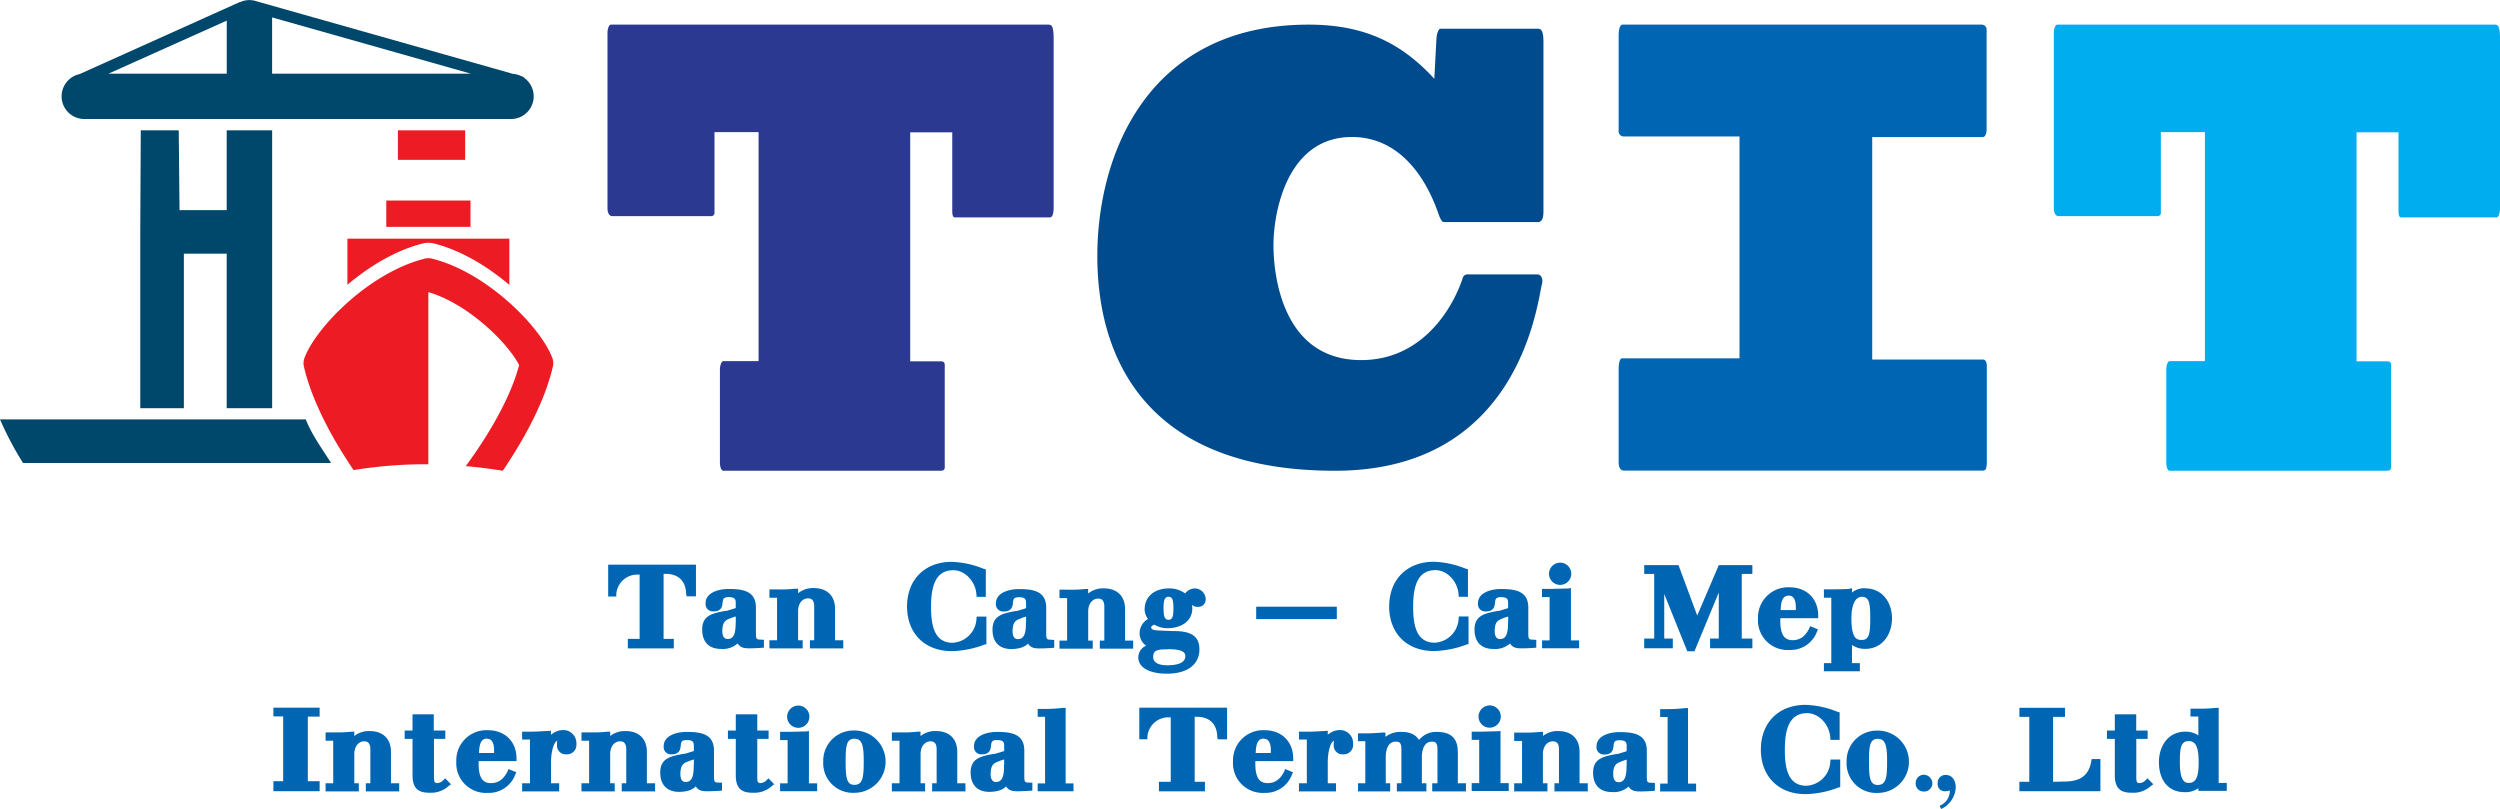
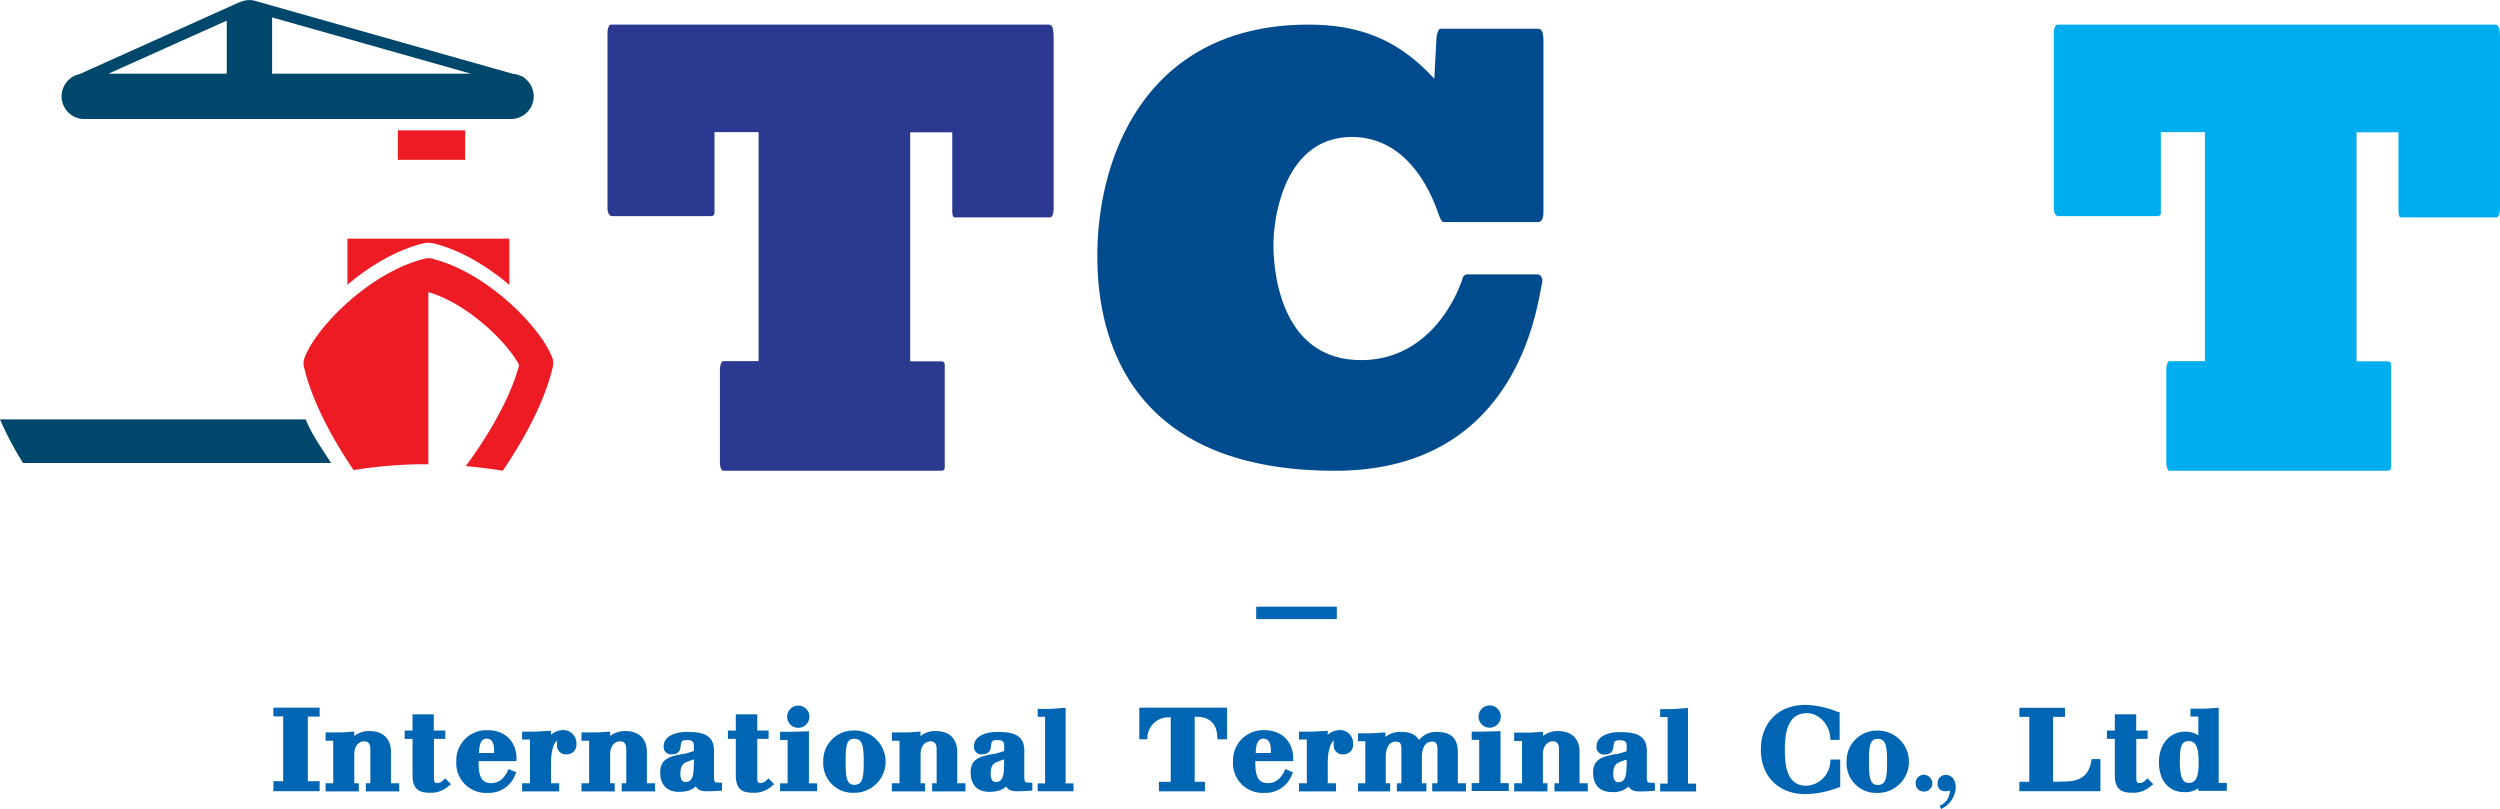
<svg xmlns="http://www.w3.org/2000/svg" id="Layer_1" data-name="Layer 1" viewBox="0 0 635.41 205.62">
  <defs>
    <style>.cls-1{fill:#00476c;}.cls-1,.cls-3{fill-rule:evenodd;}.cls-2,.cls-3{fill:#ed1c24;}.cls-4{fill:#004b8d;}.cls-5{fill:#0066b3;}.cls-6{fill:#00aeef;}.cls-7{fill:#2b3990;}</style>
  </defs>
  <title>TCIT Logo Final</title>
  <path class="cls-1" d="M219.48,200.48a1.45,1.45,0,0,0-.72-0.48l-0.07,0a5.71,5.71,0,0,0-2.17-.61l-65.12-18.43a6.77,6.77,0,0,0-.72-0.2h0a1.42,1.42,0,0,0-.31-0.05,5.34,5.34,0,0,0-.82-0.07,5.73,5.73,0,0,0-2.37.52l-0.13,0-40.69,18.3a5.77,5.77,0,0,0,1.21,11.41h108.5A5.77,5.77,0,0,0,219.48,200.48Zm-105.78-1.13,30.08-13.49v13.49H113.69Zm41.62-14.3,50.52,14.3H155.31v-14.3Z" transform="translate(-86.15 -180.62)" />
-   <polygon class="cls-1" points="57.62 53.4 45.63 53.4 45.43 33.13 35.78 33.13 35.65 58.86 35.65 103.75 46.73 103.75 46.73 64.48 57.62 64.48 57.62 103.75 69.17 103.75 69.17 33.13 57.62 33.13 57.62 53.4" />
-   <rect class="cls-2" x="98.18" y="50.97" width="21.4" height="6.69" />
  <path class="cls-3" d="M193.63,242.5a5.77,5.77,0,0,1,2.79,0c6.86,1.71,13.62,5.81,19.19,10.54V241.28H174.45V253C180,248.31,186.77,244.2,193.63,242.5Z" transform="translate(-86.15 -180.62)" />
  <rect class="cls-2" x="101.13" y="33.13" width="17.1" height="7.5" />
  <path class="cls-3" d="M226.55,271.65c-2.84-7.74-16.5-21.78-30.61-25.3a3.75,3.75,0,0,0-1.81,0c-14.12,3.52-27.78,17.56-30.61,25.3a3.77,3.77,0,0,0-.13,2.13c2.22,9.65,8.12,19.67,12.63,26.32,3-.49,6-0.85,9-1.1,3.31-.27,6.66-0.41,10-0.38V254.87c10.17,2.95,20.34,13.08,23.07,18.56-2.64,10-9.87,20.66-13.56,25.66q4.66,0.41,9.41,1.18c4.51-6.65,10.49-16.75,12.73-26.48A3.75,3.75,0,0,0,226.55,271.65Z" transform="translate(-86.15 -180.62)" />
  <path class="cls-1" d="M163.86,287.21H86.15A82.4,82.4,0,0,0,92,298.29h78.29C167.74,294.25,165.46,291.21,163.86,287.21Z" transform="translate(-86.15 -180.62)" />
  <path class="cls-4" d="M477,250.38c0.68,0,1.44.91,1.06,2.42-1.21,4.69-5.61,47.47-52.6,47.47-48.36,0-60.41-29-60.41-54.58,0-25.4,12.51-58.81,53.74-58.81,14.93,0,24.1,5.29,31.91,13.76l0.53-10c0.08-1.66.61-2.72,1-2.72H477c0.91,0,1.44.6,1.44,3.33v43.09c0,1.51-.23,2.42-1.14,2.72H453.47c-0.68,0-.83,0-1.44-1.36s-5.84-20.26-22.28-20.26-19.93,19-19.93,27.52c0,6.65,1.82,29.18,22.28,29.18,16.45,0,23.8-14.66,25.77-20.71a1.29,1.29,0,0,1,1.44-1.06H477Z" transform="translate(-86.15 -180.62)" />
-   <path class="cls-5" d="M497.55,189.75c0-2,.44-2.87,1-2.87h91.19a1.26,1.26,0,0,1,1.34,1.36v25.1c0,1.51-.45,2.12-1,2.12H562V272h28.13c0.64,0,1,.61,1,1.66v24c0,1.81-.13,2.57-1,2.57H498.89c-1,0-1.34-1.06-1.34-2.12V274.57c0-2.12.44-2.87,0.83-2.87h29.89V215.3H498.76a1.32,1.32,0,0,1-1.21-1.51v-24Z" transform="translate(-86.15 -180.62)" />
  <path class="cls-6" d="M692.76,272.45c0.67,0,1.12.15,1.12,0.91v26c0,0.76-.45.91-1.12,0.91h-55.2c-0.3,0-.82-0.61-0.82-2.12V274.41c0-.76.37-2,0.82-2h9v-58.2h-11.2V234.5a0.88,0.88,0,0,1-1,1.06h-25c-0.68,0-1.2-.76-1.2-2V189c0-1.06.37-2.12,0.9-2.12H720.21c0.82,0,1.35.3,1.35,3.63v42.94c0,1.06-.22,2.42-0.9,2.42H696.58c-0.45,0-.82,0-0.82-1.81v-19.8H685.1v58.2h7.66Z" transform="translate(-86.15 -180.62)" />
  <path class="cls-7" d="M325.15,272.45c0.67,0,1.12.15,1.12,0.91v26c0,0.76-.45.91-1.12,0.91h-55.2c-0.3,0-.82-0.61-0.82-2.12V274.41c0-.76.37-2,0.82-2h9v-58.2h-11.2V234.5a0.88,0.88,0,0,1-1,1.06h-25c-0.67,0-1.2-.76-1.2-2V189c0-1.06.37-2.12,0.9-2.12H352.6c0.82,0,1.35.3,1.35,3.63v42.94c0,1.06-.22,2.42-0.9,2.42H329c-0.45,0-.82,0-0.82-1.81v-19.8H317.49v58.2h7.66Z" transform="translate(-86.15 -180.62)" />
  <path class="cls-5" d="M642.49,379.61c-1.12,0-2.3-.58-2.3-5.27,0-3.73.27-5.36,2.3-5.36,1.76,0,2.48,1.63,2.48,5.36,0,3.18-.45,5.27-2.48,5.27m9.63,2.09v-2.09h-2.06V360.53h-0.66a37.19,37.19,0,0,1-4.21.21h-2.3v2h2v4.78a5.92,5.92,0,0,0-3.24-.94c-4.72,0-6.78,4-6.78,7.72,0,4.69,2.45,7.66,6.51,7.66a5.68,5.68,0,0,0,3.51-1v0.67h7.24Zm-28.46-19.53v4.12h-2v2.12h2v9.3c0,3.91,2.18,4.39,4.3,4.39a6.61,6.61,0,0,0,4.93-1.76l0.55-.39-1.48-1.51-0.48.48a2.2,2.2,0,0,1-1.54.73c-0.67,0-.82-0.27-0.82-1.67v-9.57H632v-2.12H629.1v-4.12h-5.45Zm-24.25-1.64v2.3h2.51v16.5H599.4v2.39H620v-8.18h-2.24c-0.6,5.18-4.18,5.72-7.12,5.72,0,0-1.69.06-2.67,0.06v-16.5H611v-2.3H599.4Zm-20.29,24.86,0.39,0.85a6.36,6.36,0,0,0,3.72-5.45c0-1.57-.7-3.21-2.6-3.21a2,2,0,0,0-2,2.15,1.81,1.81,0,0,0,1.82,2,3.6,3.6,0,0,0,1.27-.21,4.08,4.08,0,0,1-2.61,3.91m-4.06-7.9a2.08,2.08,0,0,0-2,2.18,2,2,0,0,0,2,2.09,2.11,2.11,0,0,0,2.24-2.09,2.23,2.23,0,0,0-2.24-2.18m-11.63,2.6c-2,0-2.24-1.88-2.24-5.91s0.21-5.81,2.24-5.81,2.36,1.88,2.36,5.81-0.24,5.91-2.36,5.91m0-13.81a7.68,7.68,0,0,0-7.93,7.9,7.52,7.52,0,0,0,7.93,7.93,7.92,7.92,0,1,0,0-15.84m-29.73,4.79c0,6.84,4.48,11.36,11.36,11.36a24.46,24.46,0,0,0,8.24-1.64l0.58-.15v-7h-2.48l-0.06.79a6.41,6.41,0,0,1-6.06,5.87c-4.88,0-5.48-4.88-5.48-9.24,0-6.27,1.79-9.21,5.69-9.21,2.94,0,5.63,2.88,5.85,6.12l0.06,0.67h2.33v-7l-0.58-.15a23.37,23.37,0,0,0-8.08-1.75c-6.87,0-11.36,4.54-11.36,11.35m-19.14-10.54a38,38,0,0,1-4.27.27H508.1v2H510v16.93H508.1v2h9.14v-2h-2.06v-19.2h-0.63Zm-15,14.57c0,2.21-.21,4.27-2,4.27-0.33,0-1.39,0-1.39-2s0.57-2.76,1.88-3.18a11.2,11.2,0,0,1,1.54-.54v1.45Zm6.45,4.42c-1.15,0-1.3-.06-1.3-1.67v-6.45c0-4.36-3.48-4.75-7-4.75-2.64,0-5.78,1-5.78,3.6a1.86,1.86,0,0,0,2.06,2.09c2.06,0,2.18-1.42,2.27-2.24s0.15-1.39,1.51-1.39c1.7,0,1.82.64,1.82,1.54v1.24c-0.73.27-1.76,0.54-2.21,0.7l-0.63.06c-3.09.61-5.69,1.09-5.69,4.72,0,3.12,1.73,4.91,4.73,4.91a5.71,5.71,0,0,0,4.3-1.39c0.64,1.06,1.61,1.24,2.91,1.24,1.12,0,2.18-.06,3.15-0.12l0.61-.06v-2H506Zm-27.68-11.78v-1.15h-0.73a33.63,33.63,0,0,1-4.3.18H471v2.12H473V379.7H471v2.06h8.45V379.7h-1.15v-7.42c0-2.09,1.21-3.24,2.48-3.24,0.81,0,1.6.3,1.6,2.06v8.6h-1.15v2.06h8.48V379.7h-2.09v-8c0-3.27-2-5.27-5.42-5.27a5.93,5.93,0,0,0-3.91,1.27m-16.35-5a2.83,2.83,0,1,0,2.91-2.79,2.86,2.86,0,0,0-2.91,2.79m4.84,3.79c-1.51,0-2.87.09-4.36,0.09H460.2v2.09h1.91v11H460.2v2h9.42v-2h-2.09V366.41Zm-20,2.15c-1.15-1.79-3.12-2-4.63-2a6.13,6.13,0,0,0-3.87,1.27V366.8H437.7c-1.33.09-2.72,0.21-4.15,0.21h-2.24v2h1.85V379.7h-1.85v2.06h8.17V379.7h-1.12v-6.63c0-2.48.94-3.94,2.42-3.94,0.88,0,1.55,0,1.55,1.94v8.63h-1.15v2.06h7.51V379.7h-1.15v-6.63c0-2.48.94-3.94,2.45-3.94,0.76,0,1.51,0,1.51,1.94v8.63h-1.33v2.06h8.57V379.7h-2.06v-7.9c0-3.48-1.7-5.15-5.27-5.15a5.46,5.46,0,0,0-4.54,2m-23.25-1.3v-1l-0.7.06c-1.42.06-2.87,0.18-4.3,0.18H416.3v2h2V379.7h-2v2.06h9.41V379.7h-2.09v-5.36c0-2.67.72-5.21,1.6-5.45a1.85,1.85,0,0,1-.09.3v1a2.21,2.21,0,0,0,2.42,2.15,2.39,2.39,0,0,0,2.51-2.6,3.34,3.34,0,0,0-3.39-3.57,4.68,4.68,0,0,0-3.05,1.21m-16.26,1c1.15,0,1.79,1,1.79,2.94V372H405.3c0.09-2.09.42-3.66,2.06-3.66m7.48,5.72v-0.64c0-4.3-2.91-7.21-7.3-7.21a7.66,7.66,0,0,0-8,7.93,7.54,7.54,0,0,0,8,8,7.14,7.14,0,0,0,7-4.7l0.24-.54-2-.82-0.21.58c-1,2-2.33,3-4.24,3-2.15,0-3.12-1.51-3.12-4.94v-0.64h9.63Zm-39.12-13.59v8.05h2.06v-0.67a5.34,5.34,0,0,1,5.72-4.9h0.21v16.38h-3v2.42h11.69v-2.42h-2.6V362.8h0.48c4.58,0,5.24,3.42,5.24,5.06l0.15,0.67h2.36v-8.05H375.72Zm-19.38.06a38,38,0,0,1-4.27.27h-2.18v2h1.88v16.93h-1.88v2H359v-2H357v-19.2h-0.64Zm-15,14.57c0,2.21-.21,4.27-2,4.27-0.33,0-1.4,0-1.4-2s0.58-2.76,1.88-3.18a11.35,11.35,0,0,1,1.55-.54v1.45Zm6.45,4.42c-1.15,0-1.3-.06-1.3-1.67v-6.45c0-4.36-3.49-4.75-7-4.75-2.63,0-5.78,1-5.78,3.6a1.86,1.86,0,0,0,2.06,2.09c2.06,0,2.18-1.42,2.27-2.24s0.15-1.39,1.52-1.39c1.69,0,1.82.64,1.82,1.54v1.24c-0.73.27-1.76,0.54-2.21,0.7l-0.63.06c-3.09.61-5.69,1.09-5.69,4.72,0,3.12,1.73,4.91,4.72,4.91,2,0,3.46-.49,4.3-1.39,0.63,1.06,1.6,1.24,2.91,1.24,1.12,0,2.18-.06,3.15-0.12l0.61-.06v-2h-0.7Zm-27.67-11.78v-1.15H319.4a33.63,33.63,0,0,1-4.3.18h-2.27v2.12h1.94V379.7h-1.94v2.06h8.45V379.7h-1.15v-7.42c0-2.09,1.21-3.24,2.48-3.24,0.82,0,1.6.3,1.6,2.06v8.6h-1.15v2.06h8.48V379.7h-2.09v-8c0-3.27-2-5.27-5.42-5.27a5.92,5.92,0,0,0-3.91,1.27M303.32,380.1c-2,0-2.24-1.88-2.24-5.91s0.21-5.81,2.24-5.81,2.36,1.88,2.36,5.81-0.24,5.91-2.36,5.91m0-13.81a7.68,7.68,0,0,0-7.93,7.9,7.52,7.52,0,0,0,7.93,7.93,7.92,7.92,0,1,0,0-15.84m-17.11-3.54a2.83,2.83,0,1,0,2.91-2.79,2.86,2.86,0,0,0-2.91,2.79m4.84,3.79c-1.52,0-2.88.09-4.36,0.09h-2.27v2.09h1.91v11h-1.91v2h9.42v-2h-2.09V366.41Zm-17.89-4.36v4.12h-2v2.12h2v9.3c0,3.91,2.18,4.39,4.3,4.39a6.61,6.61,0,0,0,4.94-1.76l0.54-.39-1.48-1.51-0.48.48a2.2,2.2,0,0,1-1.54.73c-0.67,0-.82-0.27-0.82-1.67v-9.57h2.88v-2.12h-2.88v-4.12h-5.45ZM262.47,375.1c0,2.21-.21,4.27-2,4.27-0.33,0-1.39,0-1.39-2s0.58-2.76,1.88-3.18a11.26,11.26,0,0,1,1.55-.54v1.45Zm6.45,4.42c-1.15,0-1.3-.06-1.3-1.67v-6.45c0-4.36-3.48-4.75-7-4.75-2.64,0-5.78,1-5.78,3.6a1.86,1.86,0,0,0,2.06,2.09c2.06,0,2.18-1.42,2.27-2.24s0.15-1.39,1.51-1.39c1.7,0,1.82.64,1.82,1.54v1.24c-0.73.27-1.76,0.54-2.21,0.7l-0.64.06c-3.09.61-5.69,1.09-5.69,4.72,0,3.12,1.73,4.91,4.73,4.91,2,0,3.45-.49,4.3-1.39,0.64,1.06,1.61,1.24,2.91,1.24,1.12,0,2.18-.06,3.15-0.12l0.61-.06v-2h-0.7Zm-27.68-11.78v-1.15h-0.73a33.62,33.62,0,0,1-4.3.18h-2.27v2.12h1.94V379.7h-1.94v2.06h8.45V379.7h-1.15v-7.42c0-2.09,1.21-3.24,2.48-3.24,0.82,0,1.6.3,1.6,2.06v8.6h-1.15v2.06h8.48V379.7h-2.09v-8c0-3.27-2-5.27-5.42-5.27a5.93,5.93,0,0,0-3.91,1.27m-15.05-.36v-1l-0.7.06c-1.42.06-2.88,0.18-4.3,0.18h-2.33v2h2V379.7h-2v2.06h9.42V379.7H226.2v-5.36c0-2.67.73-5.21,1.61-5.45a1.84,1.84,0,0,1-.09.3v1a2.21,2.21,0,0,0,2.42,2.15,2.39,2.39,0,0,0,2.51-2.6,3.34,3.34,0,0,0-3.39-3.57,4.7,4.7,0,0,0-3.06,1.21m-16.26,1c1.15,0,1.79,1,1.79,2.94V372h-3.84c0.09-2.09.42-3.66,2.06-3.66m7.48,5.72v-0.64c0-4.3-2.91-7.21-7.3-7.21a7.66,7.66,0,0,0-8,7.93,7.53,7.53,0,0,0,8,8,7.14,7.14,0,0,0,7-4.7l0.24-.54-2-.82-0.21.58c-1,2-2.33,3-4.24,3-2.15,0-3.12-1.51-3.12-4.94v-0.64h9.63ZM191,362.17v4.12h-2v2.12h2v9.3c0,3.91,2.18,4.39,4.3,4.39a6.61,6.61,0,0,0,4.93-1.76l0.55-.39-1.48-1.51-0.49.48a2.2,2.2,0,0,1-1.54.73c-0.66,0-.82-0.27-0.82-1.67v-9.57h2.88v-2.12H196.4v-4.12H191Zm-14.8,5.57v-1.15h-0.73a33.61,33.61,0,0,1-4.3.18h-2.27v2.12h1.94V379.7h-1.94v2.06h8.45V379.7h-1.15v-7.42c0-2.09,1.21-3.24,2.48-3.24,0.82,0,1.6.3,1.6,2.06v8.6h-1.15v2.06h8.48V379.7h-2.09v-8c0-3.27-2-5.27-5.42-5.27a5.92,5.92,0,0,0-3.9,1.27m-20.56-7.27v2.27h2.48v16.47h-2.48v2.54h11.75v-2.54h-3V362.75h3v-2.27H155.59Z" transform="translate(-86.15 -180.62)" />
-   <path class="cls-5" d="M559.38,343.27c-1.09,0-2.67,0-2.67-5.51,0-3.45,1-5.45,2.67-5.45,1.88,0,2.12,1.64,2.12,5.45s-0.24,5.51-2.12,5.51m0.82-13.14a4.93,4.93,0,0,0-3.33,1.09v-1.09l-0.73.15c-1.3.12-2.76,0.12-4.18,0.12h-2.24v2.15h1.88v16.62h-1.88v2.06h9.14v-2.06h-2v-4.63a5.69,5.69,0,0,0,3.33,1c4.66,0,6.84-4,6.84-7.75s-2.18-7.63-6.84-7.63M540.79,332c1.15,0,1.79,1,1.79,2.94v0.73h-3.85c0.09-2.09.43-3.66,2.06-3.66m7.48,5.72V337.1c0-4.3-2.91-7.21-7.3-7.21a7.66,7.66,0,0,0-8,7.93,7.53,7.53,0,0,0,8,8,7.15,7.15,0,0,0,7-4.69l0.24-.55-2-.82-0.21.57c-1,2-2.33,3-4.24,3-2.15,0-3.12-1.51-3.12-4.94v-0.64h9.63ZM523,324.26l-5.48,12.81-4.75-12.81h-8.72v2.24h2.54v16.41h-2.54v2.48h7.27v-2.48h-2.18V331.59L515,346.15h1.82L523,331.22v11.69h-2.21v2.48h10.75v-2.48h-2.7V326.5h2.7v-2.24H523Zm-43.15,2.15a2.83,2.83,0,1,0,2.91-2.79,2.86,2.86,0,0,0-2.91,2.79m4.85,3.79c-1.52,0-2.87.09-4.36,0.09h-2.27v2.09H480v11h-1.91v2h9.42v-2h-2.09V330.07Zm-15.26,8.57c0,2.21-.21,4.27-2,4.27-0.33,0-1.39,0-1.39-2s0.57-2.75,1.88-3.18a10.77,10.77,0,0,1,1.54-.54v1.45Zm6.45,4.42c-1.15,0-1.3-.06-1.3-1.66v-6.45c0-4.36-3.48-4.75-7-4.75-2.64,0-5.79,1-5.79,3.6a1.86,1.86,0,0,0,2.06,2.09c2.06,0,2.18-1.42,2.27-2.24s0.15-1.39,1.51-1.39c1.7,0,1.82.64,1.82,1.54v1.24c-0.73.27-1.76,0.54-2.21,0.7l-0.64.06c-3.09.61-5.69,1.09-5.69,4.72,0,3.12,1.73,4.91,4.73,4.91a5.73,5.73,0,0,0,4.3-1.39c0.64,1.06,1.61,1.24,2.91,1.24,1.12,0,2.18-.06,3.15-0.12l0.61-.06v-2h-0.7Zm-36.67-8.45c0,6.84,4.48,11.35,11.36,11.35a24.54,24.54,0,0,0,8.24-1.63l0.58-.15v-7h-2.48l-0.06.79a6.41,6.41,0,0,1-6.06,5.87c-4.87,0-5.48-4.87-5.48-9.24,0-6.27,1.79-9.2,5.69-9.2,2.94,0,5.63,2.88,5.85,6.12l0.06,0.66h2.33v-7l-0.57-.15a23.38,23.38,0,0,0-8.09-1.76c-6.87,0-11.36,4.54-11.36,11.36m-56.08,3.39c-1.09,0-1.27-1.15-1.27-2.91s0.18-2.94,1.27-2.94,1.24,1.09,1.24,2.94-0.18,2.91-1.24,2.91m-0.09,7.48c2.12,0,4.36.21,4.36,1.75s-1.58,2.33-4.63,2.33c-0.85,0-3.54-.12-3.54-2.06,0-1.73.88-2,3.81-2m9.54-12.69a2.82,2.82,0,0,0-2.78-2.79,3.24,3.24,0,0,0-2.45,1.27,6.82,6.82,0,0,0-4.06-1.27c-3.75,0-6.24,2.09-6.24,5.36a4.38,4.38,0,0,0,.85,2.42,4.19,4.19,0,0,0-2.12,3.54,3.78,3.78,0,0,0,1.66,3.24,3.26,3.26,0,0,0-2,2.91c0,3.12,3.7,4.21,7.27,4.21,5.18,0,8.27-2.3,8.27-6.21,0-4.51-4.15-4.63-7-4.63l-3.45-.15c-1.81-.06-1.81-0.61-1.81-0.76s0-.36.79-0.73a6.33,6.33,0,0,0,3.48.91c3,0,6.18-1.57,6.18-5a4.48,4.48,0,0,0-.09-0.91,2.22,2.22,0,0,0,1.48.49,1.84,1.84,0,0,0,2-1.88m-29.86-1.51v-1.15H362a33.65,33.65,0,0,1-4.3.18h-2.27v2.12h1.94v10.81h-1.94v2.06h8.45v-2.06h-1.15v-7.42c0-2.09,1.21-3.24,2.49-3.24,0.82,0,1.61.3,1.61,2.06v8.6h-1.15v2.06h8.48v-2.06H372.1v-8c0-3.27-2-5.27-5.42-5.27a6,6,0,0,0-3.91,1.27m-15.86,7.36c0,2.21-.21,4.27-2,4.27-0.33,0-1.39,0-1.39-2s0.58-2.75,1.88-3.18a11,11,0,0,1,1.54-.54v1.45Zm6.45,4.42c-1.15,0-1.3-.06-1.3-1.66v-6.45c0-4.36-3.48-4.75-7-4.75-2.64,0-5.78,1-5.78,3.6a1.86,1.86,0,0,0,2.06,2.09c2.06,0,2.18-1.42,2.27-2.24s0.15-1.39,1.51-1.39c1.7,0,1.82.64,1.82,1.54v1.24c-0.73.27-1.76,0.54-2.21,0.7l-0.63.06c-3.09.61-5.69,1.09-5.69,4.72,0,3.12,1.72,4.91,4.72,4.91,2,0,3.46-.49,4.3-1.39,0.64,1.06,1.6,1.24,2.91,1.24,1.12,0,2.18-.06,3.15-0.12l0.61-.06v-2h-0.7Zm-36.67-8.45c0,6.84,4.48,11.35,11.36,11.35a24.55,24.55,0,0,0,8.24-1.63l0.57-.15v-7h-2.48l-0.06.79a6.41,6.41,0,0,1-6.05,5.87c-4.88,0-5.48-4.87-5.48-9.24,0-6.27,1.78-9.2,5.69-9.2,2.94,0,5.63,2.88,5.84,6.12l0.06,0.66h2.33v-7l-0.58-.15a23.4,23.4,0,0,0-8.08-1.76c-6.87,0-11.36,4.54-11.36,11.36M289,331.4v-1.15h-0.72a33.67,33.67,0,0,1-4.3.18h-2.27v2.12h1.94v10.81h-1.94v2.06h8.45v-2.06H289v-7.42c0-2.09,1.21-3.24,2.48-3.24,0.82,0,1.61.3,1.61,2.06v8.6H292v2.06h8.48v-2.06h-2.09v-8c0-3.27-2-5.27-5.42-5.27A6,6,0,0,0,289,331.4m-15.87,7.36c0,2.21-.21,4.27-2,4.27-0.33,0-1.39,0-1.39-2s0.58-2.75,1.88-3.18a10.76,10.76,0,0,1,1.54-.54v1.45Zm6.45,4.42c-1.15,0-1.3-.06-1.3-1.66v-6.45c0-4.36-3.48-4.75-7-4.75-2.64,0-5.79,1-5.79,3.6a1.86,1.86,0,0,0,2.06,2.09c2.06,0,2.18-1.42,2.27-2.24s0.15-1.39,1.51-1.39c1.7,0,1.82.64,1.82,1.54v1.24c-0.73.27-1.76,0.54-2.21,0.7l-0.63.06c-3.09.61-5.69,1.09-5.69,4.72,0,3.12,1.72,4.91,4.72,4.91a5.73,5.73,0,0,0,4.3-1.39c0.64,1.06,1.61,1.24,2.91,1.24,1.12,0,2.18-.06,3.15-0.12l0.61-.06v-2h-0.7Zm-38.85-19v8.06h2.06v-0.66a5.35,5.35,0,0,1,5.72-4.91h0.21V343h-3v2.42h11.69V343h-2.6V326.47h0.48c4.57,0,5.24,3.42,5.24,5.06l0.15,0.66h2.36v-8.06H240.78Z" transform="translate(-86.15 -180.62)" />
  <rect class="cls-5" x="319.28" y="154.2" width="20.49" height="3.15" />
</svg>